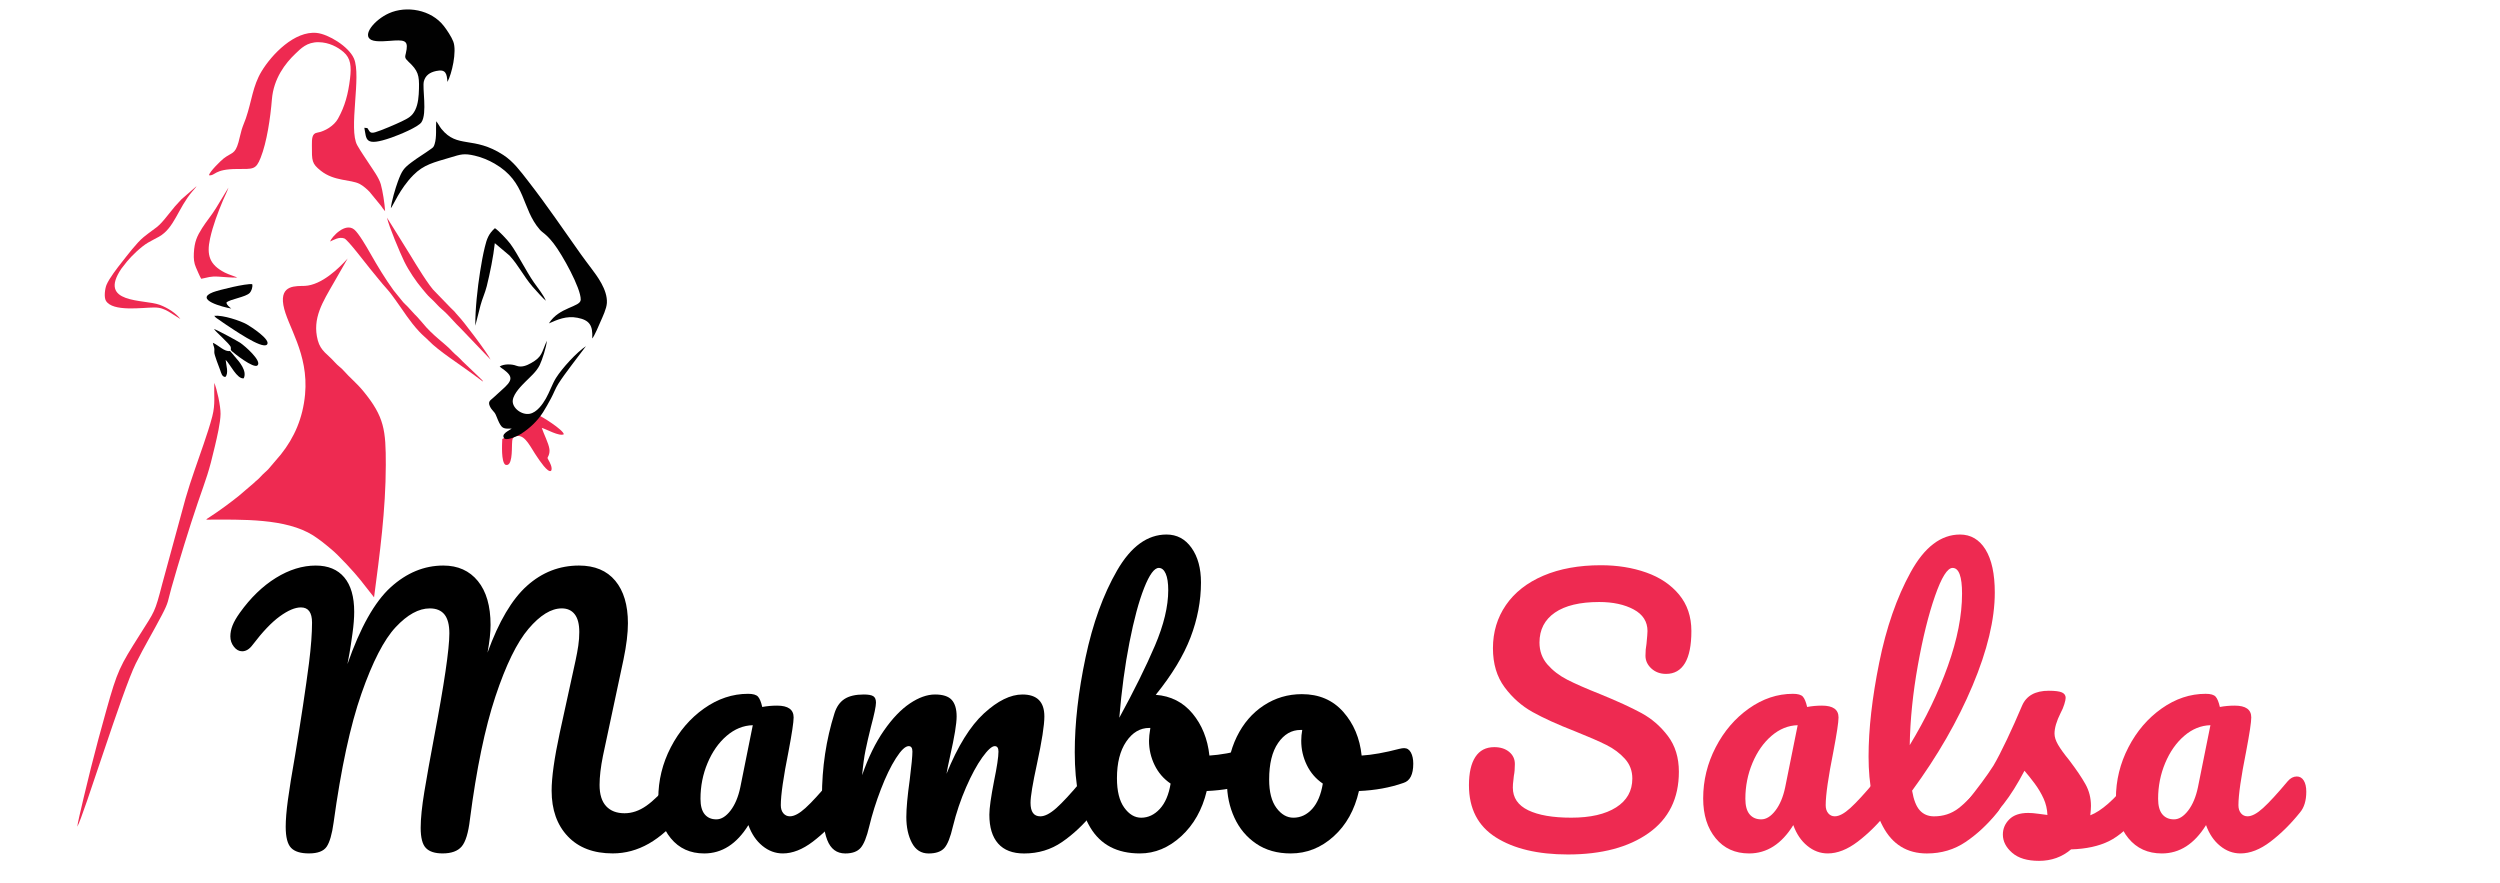
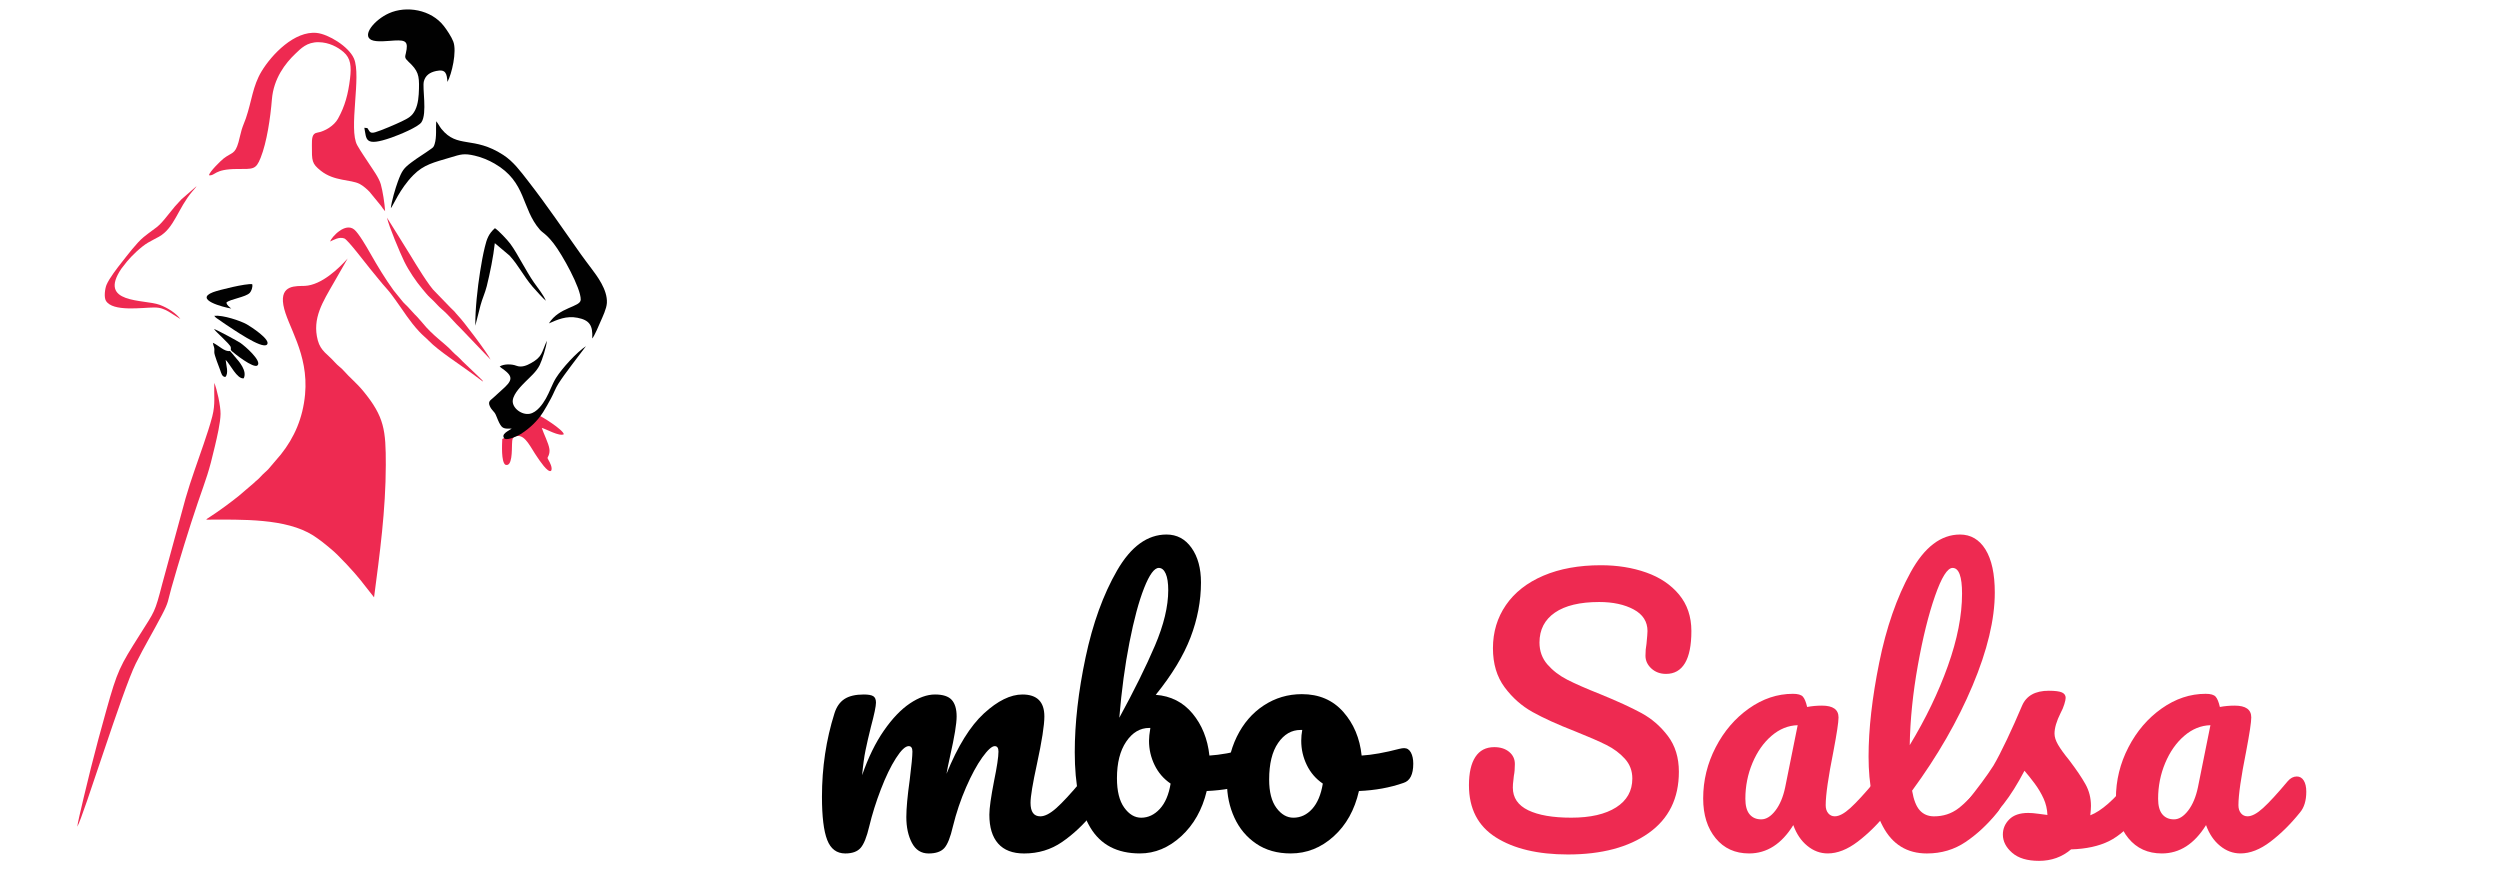
<svg xmlns="http://www.w3.org/2000/svg" version="1.1" baseProfile="tiny" id="Calque_1" x="0px" y="0px" width="200px" height="70.667px" viewBox="0 0 200 70.667" xml:space="preserve">
  <g>
-     <path d="M23.288,67.83c-0.288-0.297-0.432-0.859-0.432-1.688c0-0.557,0.058-1.273,0.176-2.146c0.117-0.873,0.311-2.074,0.581-3.604   c0.468-2.826,0.837-5.274,1.107-7.344c0.162-1.297,0.243-2.377,0.243-3.24c0-0.811-0.297-1.215-0.891-1.215   c-0.468,0-1.031,0.238-1.688,0.715c-0.658,0.477-1.382,1.238-2.174,2.281c-0.252,0.342-0.531,0.514-0.837,0.514   c-0.252,0-0.473-0.122-0.662-0.365c-0.189-0.242-0.283-0.518-0.283-0.823c0-0.288,0.058-0.581,0.175-0.878   c0.117-0.297,0.311-0.634,0.581-1.012c0.864-1.206,1.827-2.138,2.889-2.795c1.062-0.656,2.124-0.985,3.186-0.985   c0.99,0,1.75,0.315,2.281,0.944c0.531,0.631,0.796,1.549,0.796,2.755c0,0.485-0.045,1.058-0.135,1.714   c-0.09,0.658-0.171,1.193-0.243,1.607c-0.072,0.414-0.126,0.701-0.162,0.863c1.026-2.934,2.178-4.981,3.456-6.143   c1.278-1.16,2.682-1.741,4.212-1.741c1.17,0,2.093,0.414,2.768,1.242s1.013,1.998,1.013,3.51c0,0.595-0.081,1.333-0.243,2.214   c0.9-2.484,1.953-4.266,3.159-5.346s2.592-1.62,4.158-1.62c1.26,0,2.228,0.405,2.902,1.215s1.013,1.944,1.013,3.402   c0,0.792-0.117,1.755-0.352,2.889l-1.646,7.722c-0.181,0.9-0.271,1.674-0.271,2.322c0,0.756,0.176,1.322,0.526,1.701   c0.352,0.379,0.842,0.566,1.472,0.566c0.594,0,1.175-0.197,1.742-0.594c0.566-0.395,1.237-1.053,2.011-1.971   c0.216-0.252,0.459-0.379,0.729-0.379c0.233,0,0.418,0.109,0.554,0.324c0.135,0.217,0.202,0.514,0.202,0.893   c0,0.701-0.171,1.26-0.513,1.674c-0.937,1.133-1.863,1.961-2.781,2.482c-0.918,0.523-1.881,0.783-2.889,0.783   c-1.53,0-2.728-0.453-3.592-1.363c-0.863-0.908-1.296-2.127-1.296-3.658c0-1.063,0.216-2.602,0.648-4.617l1.08-4.94   c0.035-0.162,0.099-0.45,0.188-0.864s0.162-0.805,0.216-1.174c0.055-0.369,0.081-0.734,0.081-1.094   c0-0.631-0.121-1.103-0.364-1.418c-0.243-0.314-0.59-0.473-1.039-0.473c-0.847,0-1.733,0.545-2.66,1.634s-1.809,2.894-2.646,5.413   c-0.837,2.521-1.517,5.797-2.039,9.828c-0.126,1.08-0.347,1.805-0.662,2.174s-0.823,0.553-1.525,0.553   c-0.612,0-1.058-0.143-1.336-0.432c-0.279-0.287-0.418-0.828-0.418-1.619c0-0.738,0.099-1.705,0.297-2.902   c0.198-1.197,0.45-2.605,0.756-4.227c0.828-4.355,1.242-7.164,1.242-8.424c0-0.684-0.131-1.188-0.392-1.512   c-0.261-0.324-0.653-0.486-1.174-0.486c-0.882,0-1.792,0.5-2.727,1.499c-0.936,0.999-1.85,2.772-2.741,5.319   s-1.633,5.988-2.228,10.326c-0.126,0.918-0.311,1.559-0.553,1.918c-0.243,0.359-0.716,0.539-1.417,0.539   C24.052,68.275,23.575,68.127,23.288,67.83z" />
-     <path d="M53.663,67.061c-0.666-0.809-0.999-1.871-0.999-3.186c0-1.439,0.333-2.803,0.999-4.09c0.665-1.287,1.552-2.322,2.659-3.105   s2.281-1.175,3.523-1.175c0.396,0,0.661,0.077,0.797,0.229c0.135,0.153,0.247,0.428,0.337,0.824   c0.378-0.072,0.774-0.108,1.188-0.108c0.882,0,1.323,0.315,1.323,0.944c0,0.379-0.136,1.279-0.405,2.701   c-0.414,2.07-0.621,3.51-0.621,4.32c0,0.27,0.067,0.484,0.202,0.646c0.136,0.162,0.311,0.244,0.526,0.244   c0.342,0,0.757-0.221,1.242-0.662c0.486-0.441,1.143-1.156,1.972-2.146c0.216-0.252,0.459-0.379,0.729-0.379   c0.233,0,0.419,0.109,0.554,0.324c0.135,0.217,0.202,0.514,0.202,0.893c0,0.719-0.171,1.277-0.513,1.674   c-0.738,0.918-1.521,1.691-2.35,2.322c-0.828,0.629-1.629,0.943-2.402,0.943c-0.594,0-1.139-0.201-1.634-0.607   c-0.495-0.404-0.868-0.957-1.12-1.66c-0.937,1.512-2.115,2.268-3.537,2.268C55.219,68.275,54.328,67.871,53.663,67.061z    M58.441,64.848c0.36-0.469,0.621-1.09,0.783-1.863l0.999-4.969c-0.756,0.02-1.454,0.303-2.093,0.852s-1.147,1.273-1.525,2.174   c-0.378,0.898-0.566,1.854-0.566,2.861c0,0.559,0.112,0.973,0.337,1.242c0.226,0.27,0.535,0.404,0.932,0.404   C57.703,65.549,58.081,65.314,58.441,64.848z" />
    <path d="M66.176,67.195c-0.279-0.719-0.419-1.871-0.419-3.455c0-2.34,0.333-4.563,0.999-6.67c0.162-0.521,0.428-0.904,0.797-1.146   c0.369-0.243,0.887-0.365,1.553-0.365c0.359,0,0.611,0.046,0.756,0.136c0.144,0.09,0.216,0.261,0.216,0.513   c0,0.288-0.135,0.936-0.405,1.943c-0.18,0.721-0.323,1.346-0.432,1.877s-0.198,1.193-0.27,1.984   c0.485-1.404,1.066-2.592,1.741-3.564c0.675-0.971,1.367-1.695,2.079-2.173c0.711-0.477,1.381-0.716,2.011-0.716   s1.076,0.145,1.337,0.433s0.392,0.729,0.392,1.323c0,0.576-0.171,1.619-0.513,3.131c-0.145,0.648-0.243,1.135-0.297,1.459   c0.899-2.215,1.898-3.824,2.996-4.834c1.099-1.007,2.124-1.512,3.078-1.512c1.17,0,1.755,0.586,1.755,1.756   c0,0.701-0.198,1.971-0.594,3.807c-0.342,1.566-0.513,2.602-0.513,3.105c0,0.719,0.261,1.08,0.783,1.08   c0.359,0,0.787-0.221,1.282-0.662s1.156-1.156,1.984-2.146c0.216-0.252,0.459-0.379,0.729-0.379c0.233,0,0.418,0.109,0.553,0.324   c0.136,0.217,0.203,0.514,0.203,0.893c0,0.719-0.172,1.277-0.514,1.674c-0.773,0.953-1.606,1.736-2.497,2.348   c-0.891,0.613-1.903,0.918-3.037,0.918c-0.918,0-1.611-0.264-2.079-0.795c-0.469-0.531-0.702-1.301-0.702-2.309   c0-0.504,0.126-1.404,0.378-2.701c0.233-1.133,0.351-1.916,0.351-2.348c0-0.289-0.099-0.434-0.297-0.434   c-0.234,0-0.566,0.303-0.999,0.904c-0.432,0.604-0.864,1.4-1.296,2.391s-0.783,2.033-1.053,3.131   c-0.198,0.865-0.428,1.441-0.688,1.729c-0.262,0.289-0.68,0.432-1.256,0.432c-0.594,0-1.039-0.283-1.336-0.85   c-0.298-0.566-0.446-1.256-0.446-2.066c0-0.684,0.09-1.674,0.271-2.969c0.144-1.152,0.216-1.908,0.216-2.268   c0-0.289-0.099-0.434-0.297-0.434c-0.271,0-0.612,0.324-1.026,0.973s-0.814,1.477-1.201,2.484   c-0.388,1.008-0.698,1.998-0.932,2.969c-0.198,0.848-0.428,1.418-0.688,1.715s-0.671,0.445-1.229,0.445   C66.936,68.275,66.455,67.916,66.176,67.195z" />
    <path d="M100.696,60.203c0.126,0.234,0.188,0.531,0.188,0.891c0,0.451-0.063,0.797-0.188,1.039c-0.126,0.244-0.324,0.41-0.594,0.5   c-1.08,0.379-2.269,0.594-3.564,0.648c-0.36,1.494-1.039,2.699-2.038,3.617s-2.103,1.377-3.308,1.377   c-1.818,0-3.142-0.691-3.97-2.078s-1.241-3.393-1.241-6.021c0-2.322,0.287-4.846,0.863-7.573s1.418-5.049,2.524-6.966   c1.107-1.917,2.426-2.875,3.956-2.875c0.827,0,1.494,0.355,1.998,1.066c0.504,0.711,0.756,1.633,0.756,2.768   c0,1.476-0.279,2.942-0.837,4.4c-0.559,1.458-1.485,2.988-2.781,4.59c1.206,0.09,2.188,0.59,2.943,1.498   c0.756,0.91,1.205,2.029,1.35,3.361c0.846-0.053,1.854-0.232,3.024-0.539c0.107-0.035,0.233-0.055,0.378-0.055   C100.389,59.852,100.57,59.969,100.696,60.203z M92.785,64.713c0.432-0.469,0.72-1.145,0.864-2.025   c-0.559-0.379-0.985-0.873-1.283-1.486c-0.297-0.611-0.445-1.258-0.445-1.943c0-0.252,0.036-0.594,0.108-1.025h-0.081   c-0.738,0-1.354,0.363-1.85,1.094c-0.495,0.729-0.742,1.705-0.742,2.93c0,1.025,0.192,1.809,0.58,2.348   c0.387,0.541,0.841,0.811,1.363,0.811C91.857,65.414,92.353,65.18,92.785,64.713z M91.529,47.041   c-0.423,1.07-0.814,2.523-1.174,4.359c-0.36,1.837-0.631,3.844-0.811,6.021c1.188-2.178,2.138-4.1,2.849-5.764   c0.711-1.666,1.066-3.146,1.066-4.441c0-0.576-0.067-1.018-0.202-1.324c-0.135-0.305-0.32-0.459-0.554-0.459   C92.343,45.434,91.952,45.97,91.529,47.041z" />
    <path d="M112.873,60.203c0.125,0.234,0.188,0.531,0.188,0.891c0,0.865-0.26,1.377-0.783,1.539c-1.08,0.379-2.268,0.594-3.563,0.648   c-0.344,1.512-1.018,2.723-2.025,3.631c-1.008,0.91-2.152,1.363-3.43,1.363c-1.08,0-2.002-0.26-2.767-0.783   c-0.766-0.521-1.346-1.215-1.741-2.078c-0.396-0.863-0.595-1.799-0.595-2.809c0-1.367,0.261-2.586,0.783-3.658   c0.522-1.07,1.242-1.908,2.16-2.511c0.918-0.603,1.936-0.904,3.051-0.904c1.369,0,2.471,0.472,3.309,1.417   c0.836,0.945,1.326,2.111,1.471,3.496c0.846-0.053,1.854-0.232,3.025-0.539c0.143-0.035,0.27-0.055,0.377-0.055   C112.566,59.852,112.746,59.969,112.873,60.203z M104.975,64.713c0.422-0.469,0.707-1.145,0.85-2.025   c-0.557-0.379-0.984-0.873-1.281-1.486c-0.297-0.611-0.445-1.258-0.445-1.943c0-0.287,0.027-0.576,0.08-0.863h-0.135   c-0.721,0-1.318,0.346-1.795,1.039c-0.479,0.693-0.717,1.67-0.717,2.93c0,0.99,0.193,1.746,0.582,2.268   c0.387,0.523,0.84,0.783,1.363,0.783C104.053,65.414,104.551,65.18,104.975,64.713z" />
    <path fill="#EE2A51" d="M119.676,66.994c-1.439-0.91-2.16-2.299-2.16-4.172c0-0.99,0.172-1.746,0.514-2.268   s0.846-0.783,1.512-0.783c0.486,0,0.883,0.125,1.188,0.377c0.307,0.254,0.459,0.576,0.459,0.973c0,0.359-0.025,0.676-0.08,0.945   c0,0.072-0.014,0.197-0.041,0.377c-0.027,0.182-0.041,0.369-0.041,0.568c0,0.809,0.41,1.412,1.229,1.809   c0.82,0.396,1.967,0.594,3.443,0.594c1.529,0,2.727-0.273,3.592-0.824c0.863-0.549,1.295-1.318,1.295-2.309   c0-0.611-0.197-1.137-0.594-1.578s-0.891-0.811-1.484-1.107s-1.432-0.662-2.512-1.094c-1.387-0.539-2.516-1.053-3.389-1.539   s-1.619-1.147-2.24-1.984s-0.932-1.877-0.932-3.118c0-1.296,0.346-2.448,1.039-3.456s1.691-1.791,2.996-2.35   c1.307-0.557,2.84-0.836,4.604-0.836c1.314,0,2.521,0.193,3.619,0.58s1.975,0.977,2.633,1.768c0.656,0.793,0.984,1.766,0.984,2.916   c0,1.135-0.17,1.99-0.512,2.566c-0.344,0.576-0.848,0.863-1.514,0.863c-0.467,0-0.859-0.145-1.174-0.432   c-0.314-0.288-0.473-0.631-0.473-1.026c0-0.342,0.027-0.657,0.082-0.944c0.053-0.541,0.08-0.883,0.08-1.027   c0-0.756-0.369-1.331-1.107-1.728c-0.738-0.396-1.656-0.594-2.754-0.594c-1.547,0-2.73,0.284-3.551,0.851   c-0.818,0.566-1.229,1.363-1.229,2.389c0,0.686,0.213,1.27,0.635,1.756c0.424,0.486,0.949,0.891,1.58,1.215   s1.512,0.711,2.646,1.161c1.367,0.558,2.465,1.062,3.293,1.511c0.828,0.451,1.535,1.063,2.121,1.838   c0.584,0.773,0.877,1.727,0.877,2.861c0,2.125-0.807,3.758-2.416,4.9c-1.611,1.143-3.768,1.715-6.467,1.715   C123.033,68.357,121.115,67.902,119.676,66.994z" />
    <path fill="#EE2A51" d="M137.254,67.061c-0.666-0.809-1-1.871-1-3.186c0-1.439,0.334-2.803,1-4.09   c0.664-1.287,1.551-2.322,2.658-3.105s2.281-1.175,3.523-1.175c0.396,0,0.662,0.077,0.797,0.229   c0.135,0.153,0.248,0.428,0.338,0.824c0.377-0.072,0.773-0.108,1.188-0.108c0.883,0,1.324,0.315,1.324,0.944   c0,0.379-0.137,1.279-0.406,2.701c-0.414,2.07-0.621,3.51-0.621,4.32c0,0.27,0.068,0.484,0.203,0.646s0.311,0.244,0.525,0.244   c0.342,0,0.758-0.221,1.242-0.662c0.486-0.441,1.143-1.156,1.973-2.146c0.215-0.252,0.459-0.379,0.729-0.379   c0.232,0,0.418,0.109,0.553,0.324c0.135,0.217,0.203,0.514,0.203,0.893c0,0.719-0.172,1.277-0.514,1.674   c-0.738,0.918-1.521,1.691-2.35,2.322c-0.828,0.629-1.629,0.943-2.402,0.943c-0.594,0-1.139-0.201-1.633-0.607   c-0.496-0.404-0.869-0.957-1.121-1.66c-0.936,1.512-2.115,2.268-3.537,2.268C138.811,68.275,137.918,67.871,137.254,67.061z    M142.031,64.848c0.361-0.469,0.621-1.09,0.783-1.863l1-4.969c-0.756,0.02-1.455,0.303-2.094,0.852s-1.146,1.273-1.525,2.174   c-0.377,0.898-0.566,1.854-0.566,2.861c0,0.559,0.113,0.973,0.338,1.242s0.535,0.404,0.932,0.404   C141.293,65.549,141.672,65.314,142.031,64.848z" />
    <path fill="#EE2A51" d="M160.08,62.443c0.137,0.217,0.203,0.514,0.203,0.893c0,0.719-0.172,1.277-0.512,1.674   c-0.775,0.953-1.617,1.736-2.525,2.348c-0.91,0.613-1.939,0.918-3.092,0.918c-1.584,0-2.758-0.719-3.523-2.16   c-0.766-1.439-1.146-3.303-1.146-5.588c0-2.195,0.283-4.698,0.85-7.506c0.566-2.809,1.404-5.221,2.512-7.236   c1.105-2.016,2.424-3.024,3.955-3.024c0.863,0,1.543,0.401,2.039,1.201c0.494,0.801,0.742,1.949,0.742,3.443   c0,2.142-0.594,4.626-1.783,7.452c-1.188,2.826-2.799,5.625-4.832,8.396c0.125,0.738,0.332,1.266,0.621,1.58   c0.287,0.314,0.666,0.473,1.133,0.473c0.738,0,1.387-0.211,1.945-0.635c0.557-0.424,1.268-1.148,2.133-2.174   c0.215-0.252,0.459-0.379,0.729-0.379C159.762,62.119,159.945,62.229,160.08,62.443z M154.803,47.676   c-0.523,1.494-0.982,3.348-1.377,5.562c-0.396,2.214-0.613,4.339-0.648,6.372c1.277-2.105,2.295-4.217,3.051-6.332   s1.135-4.045,1.135-5.791c0-1.368-0.252-2.053-0.756-2.053C155.793,45.434,155.324,46.182,154.803,47.676z" />
    <path fill="#EE2A51" d="M160.973,68.223c-0.496-0.432-0.744-0.918-0.744-1.459c0-0.467,0.172-0.873,0.514-1.215   s0.846-0.514,1.512-0.514c0.234,0,0.508,0.023,0.824,0.068c0.314,0.045,0.553,0.076,0.715,0.094   c-0.018-0.467-0.121-0.908-0.311-1.322s-0.428-0.814-0.715-1.201c-0.289-0.387-0.559-0.725-0.811-1.014   c-0.559,1.063-1.111,1.945-1.66,2.646c-0.549,0.703-1.148,1.369-1.795,1.998c-0.324,0.324-0.666,0.486-1.027,0.486   c-0.287,0-0.521-0.104-0.701-0.311s-0.27-0.463-0.27-0.77c0-0.359,0.125-0.693,0.377-0.998l0.352-0.434   c0.99-1.223,1.736-2.23,2.24-3.023c0.307-0.521,0.666-1.219,1.08-2.092s0.82-1.777,1.215-2.714   c0.342-0.792,1.055-1.188,2.133-1.188c0.504,0,0.855,0.045,1.055,0.135c0.197,0.091,0.297,0.234,0.297,0.433   c0,0.108-0.037,0.279-0.109,0.513c-0.072,0.234-0.17,0.469-0.297,0.701c-0.324,0.648-0.486,1.199-0.486,1.648   c0,0.27,0.096,0.566,0.285,0.891c0.188,0.324,0.48,0.729,0.877,1.215c0.576,0.756,1.012,1.4,1.309,1.932   c0.297,0.529,0.445,1.111,0.445,1.74c0,0.18-0.018,0.432-0.053,0.756c0.881-0.342,1.916-1.25,3.105-2.727   c0.215-0.252,0.459-0.379,0.729-0.379c0.232,0,0.418,0.109,0.553,0.324c0.135,0.217,0.203,0.514,0.203,0.893   c0,0.684-0.172,1.24-0.514,1.674c-0.9,1.115-1.76,1.875-2.578,2.281c-0.818,0.404-1.832,0.625-3.037,0.66   c-0.721,0.613-1.576,0.918-2.564,0.918C162.182,68.869,161.467,68.654,160.973,68.223z" />
    <path fill="#EE2A51" d="M170.273,67.061c-0.666-0.809-1-1.871-1-3.186c0-1.439,0.334-2.803,1-4.09   c0.664-1.287,1.551-2.322,2.658-3.105s2.281-1.175,3.523-1.175c0.396,0,0.662,0.077,0.797,0.229   c0.135,0.153,0.248,0.428,0.338,0.824c0.377-0.072,0.773-0.108,1.188-0.108c0.883,0,1.324,0.315,1.324,0.944   c0,0.379-0.137,1.279-0.406,2.701c-0.414,2.07-0.621,3.51-0.621,4.32c0,0.27,0.068,0.484,0.203,0.646s0.311,0.244,0.525,0.244   c0.342,0,0.758-0.221,1.242-0.662c0.486-0.441,1.143-1.156,1.973-2.146c0.215-0.252,0.459-0.379,0.729-0.379   c0.232,0,0.418,0.109,0.553,0.324c0.135,0.217,0.203,0.514,0.203,0.893c0,0.719-0.172,1.277-0.514,1.674   c-0.738,0.918-1.521,1.691-2.35,2.322c-0.828,0.629-1.629,0.943-2.402,0.943c-0.594,0-1.139-0.201-1.633-0.607   c-0.496-0.404-0.869-0.957-1.121-1.66c-0.936,1.512-2.115,2.268-3.537,2.268C171.83,68.275,170.938,67.871,170.273,67.061z    M175.051,64.848c0.361-0.469,0.621-1.09,0.783-1.863l1-4.969c-0.756,0.02-1.455,0.303-2.094,0.852s-1.146,1.273-1.525,2.174   c-0.377,0.898-0.566,1.854-0.566,2.861c0,0.559,0.113,0.973,0.338,1.242s0.535,0.404,0.932,0.404   C174.313,65.549,174.691,65.314,175.051,64.848z" />
  </g>
  <g>
    <path fill-rule="evenodd" fill="#EE2A51" d="M30.864,37.202c0.003-2.778-0.105-3.852-1.812-5.925   c-0.52-0.633-1.104-1.101-1.497-1.559c-0.248-0.291-0.521-0.45-0.78-0.747c-0.543-0.621-1.119-0.875-1.351-1.74   c-0.473-1.769,0.415-3.099,1.283-4.623l1.106-1.929c-0.704,0.793-2.093,2.13-3.427,2.192c-0.669,0.031-2.004-0.128-1.717,1.534   c0.288,1.661,2.044,3.851,1.735,7.159c-0.174,1.863-0.846,3.427-1.934,4.792l-1.019,1.196c-0.149,0.157-0.4,0.353-0.583,0.563   c-0.218,0.251-0.368,0.329-0.572,0.537l-1.193,1.02c-0.662,0.53-1.548,1.187-2.276,1.657l-0.257,0.169   c-0.061,0.056-0.016,0.009-0.065,0.075c2.891-0.009,6.364-0.114,8.547,1.262c0.277,0.176,0.49,0.341,0.737,0.523   c0.254,0.185,0.441,0.368,0.672,0.549c0.603,0.475,1.976,1.98,2.383,2.506l1.08,1.375C30.381,44.315,30.859,40.787,30.864,37.202z" />
    <path fill-rule="evenodd" fill="#EE2A51" d="M16.719,14.021c0.511,0.07,0.375-0.498,2.245-0.501   c1.283-0.003,1.502,0.071,1.886-0.894c0.499-1.25,0.784-3.21,0.902-4.672c0.136-1.679,1.075-2.894,1.88-3.657   c0.432-0.409,0.912-0.937,1.861-0.922c0.83,0.012,1.531,0.39,1.994,0.791c0.575,0.499,0.634,1.142,0.515,2.129   c-0.149,1.223-0.4,2.19-0.964,3.203c-0.31,0.555-1.032,1.011-1.672,1.116c-0.418,0.068-0.413,0.504-0.414,1.005   c-0.004,1.262-0.016,1.46,0.714,2.042c1.074,0.854,2.383,0.681,3.108,1.054c0.273,0.14,0.617,0.446,0.786,0.627l0.929,1.134   c0.054,0.075,0.096,0.14,0.14,0.204l0.179,0.218c-0.031-0.593-0.191-1.613-0.343-2.154c-0.146-0.521-0.64-1.186-0.914-1.608   c-0.323-0.502-0.671-0.986-0.969-1.513c-0.722-1.275,0.35-5.553-0.268-6.948c-0.429-0.969-2.051-1.944-2.972-2.04   c-1.778-0.186-3.609,1.732-4.419,3.077c-0.711,1.18-0.782,2.377-1.252,3.751c-0.112,0.323-0.243,0.596-0.339,0.919   c-0.103,0.343-0.158,0.666-0.255,1.005c-0.283,0.987-0.528,0.782-1.189,1.294C17.676,12.846,16.754,13.74,16.719,14.021z" />
    <path fill-rule="evenodd" fill="#EE2A51" d="M6.183,66.136c0.499-0.848,3.588-10.857,4.68-13.055   c0.669-1.348,1.395-2.549,2.085-3.873c0.573-1.094,0.456-1.082,0.765-2.174c0.574-2.031,1.454-4.901,2.112-6.822   c0.693-2.022,0.869-2.37,1.375-4.547c0.161-0.693,0.435-1.832,0.444-2.549c0.008-0.645-0.284-1.966-0.501-2.486   c-0.038,1.009,0.099,1.676-0.16,2.681c-0.192,0.745-0.45,1.498-0.69,2.212c-0.496,1.469-1.013,2.83-1.45,4.352l-1.865,6.843   c-0.599,2.309-0.58,2.133-1.79,4.053c-1.606,2.543-1.785,2.846-2.684,6.059c-0.424,1.516-0.838,3.033-1.225,4.582   C7.174,61.833,6.199,65.774,6.183,66.136z" />
    <path fill-rule="evenodd" fill="#EE2A51" d="M26.405,19.322c0.296-0.126,0.715-0.4,1.14-0.247c0.283,0.101,1.76,2.067,2.07,2.435   c0.459,0.545,0.881,1.104,1.355,1.624c0.21,0.231,0.448,0.559,0.65,0.839c0.686,0.946,1.135,1.713,1.934,2.572   c0.255,0.276,0.51,0.468,0.762,0.729c0.764,0.79,2.447,1.869,3.433,2.598l0.897,0.662c-0.056-0.126-0.053-0.109-0.182-0.231   c-0.082-0.077-0.134-0.129-0.213-0.207l-1.231-1.174c-0.164-0.173-0.238-0.254-0.4-0.402c-0.149-0.135-0.286-0.24-0.417-0.384   c-0.631-0.699-1.554-1.243-2.451-2.36c-0.122-0.152-0.252-0.272-0.377-0.425c-0.073-0.088-0.105-0.108-0.189-0.192l-0.584-0.638   c-0.142-0.147-0.268-0.243-0.396-0.405l-0.718-0.886c-0.656-0.898-1.303-1.972-1.86-2.952c-0.307-0.542-0.933-1.624-1.291-1.916   C27.619,17.775,26.545,18.939,26.405,19.322z" />
    <path fill-rule="evenodd" fill="#EE2A51" d="M14.43,25.521c-0.321-0.439-0.991-0.892-1.663-1.138   c-1.252-0.456-4.969-0.055-3.058-2.888l0.454-0.579c0.359-0.436,1.104-1.166,1.669-1.499c0.3-0.177,0.581-0.309,0.892-0.483   c1.229-0.692,1.513-2.272,2.67-3.629c0.086-0.102,0.284-0.314,0.33-0.411l-1.212,1.056c-0.465,0.498-0.557,0.593-1.042,1.21   c-0.9,1.147-0.917,0.95-1.975,1.805c-0.544,0.439-1.317,1.466-1.758,2.023c-0.326,0.414-0.995,1.269-1.216,1.801   c-0.125,0.3-0.215,0.987-0.049,1.27c0.539,0.911,2.926,0.543,3.849,0.541c0.52-0.001,0.781,0.118,1.164,0.327L14.43,25.521z" />
    <path fill-rule="evenodd" fill="#EE2A51" d="M40.181,35.121c-0.021,0.5-0.086,1.793,0.236,2.053   c0.58,0.234,0.525-1.188,0.544-1.617c0.02-0.418,0.005-0.634,0.425-0.677c0.665-0.069,1.066,0.937,1.605,1.702   c0.119,0.17,0.844,1.298,1.1,1.079c0.139-0.228-0.113-0.687-0.214-0.861c-0.124-0.213-0.071-0.157,0.016-0.37   c0.061-0.15,0.085-0.328,0.06-0.509c-0.064-0.466-0.464-1.229-0.611-1.69c0.34,0.083,1.4,0.705,1.764,0.511   c-0.044-0.362-1.808-1.461-2.016-1.516c-0.156,0.191-1.051,1.04-1.242,1.158C41.336,34.7,40.339,35.001,40.181,35.121z" />
    <path fill-rule="evenodd" fill="#EE2A51" d="M39.246,28.771c-0.258-0.548-2.203-3.118-2.604-3.518   c-0.109-0.109-0.18-0.212-0.283-0.329c-0.1-0.112-0.206-0.19-0.308-0.302l-1.221-1.261c-0.463-0.4-1.593-2.268-1.98-2.909   c-0.306-0.507-0.619-0.985-0.935-1.508l-0.957-1.533c0.138,0.666,1.056,2.84,1.383,3.512c0.352,0.72,0.963,1.63,1.459,2.207   c0.187,0.215,0.407,0.506,0.592,0.668c0.188,0.167,0.444,0.423,0.611,0.611c0.178,0.202,0.431,0.391,0.633,0.589   c0.417,0.409,0.782,0.854,1.195,1.249L39.246,28.771z" />
-     <path fill-rule="evenodd" fill="#EE2A51" d="M16.1,22.303c0.541-0.108,0.747-0.214,1.371-0.173   c0.477,0.032,1.033,0.084,1.509,0.078c-0.107-0.076-0.655-0.226-0.999-0.403c-1.213-0.625-1.469-1.385-1.176-2.722   c0.23-1.053,0.633-2.101,1.045-3.08c0.129-0.305,0.339-0.703,0.425-0.995l-1.011,1.668c-0.35,0.566-0.742,1.015-1.097,1.576   c-0.402,0.639-0.613,1.076-0.659,2.002c-0.022,0.436,0.01,0.79,0.168,1.143C15.751,21.567,16.019,22.203,16.1,22.303z" />
  </g>
  <g>
    <path fill-rule="evenodd" fill="#010101" d="M31.267,16.655c0.187-0.198,0.709-1.544,1.798-2.645   c0.843-0.851,1.625-1.011,3.006-1.423c0.776-0.232,1.035-0.34,1.914-0.133c0.58,0.135,1.108,0.362,1.579,0.633   c2.564,1.475,2.131,3.564,3.618,5.281c0.245,0.282,0.484,0.312,1.107,1.107c0.675,0.861,2.189,3.578,2.169,4.5   c-0.014,0.599-1.732,0.579-2.545,1.897c0.675-0.295,1.384-0.627,2.29-0.449c0.955,0.189,1.236,0.601,1.175,1.655   c0.162-0.154,0.576-1.147,0.661-1.342c0.171-0.393,0.485-1.033,0.512-1.501c0.06-1.064-0.807-2.177-1.249-2.771   c-0.3-0.402-0.557-0.735-0.845-1.14c-1.448-2.032-2.655-3.843-4.223-5.858c-0.592-0.762-1.164-1.545-1.975-2.071   c-2.395-1.553-3.651-0.481-4.945-2.082c-0.151-0.188-0.287-0.47-0.418-0.613c-0.038,0.539,0.049,1.261-0.123,1.819   c-0.078,0.258-0.129,0.276-0.292,0.395c-0.529,0.384-1.062,0.695-1.561,1.073c-0.62,0.467-0.766,0.657-1.092,1.542   C31.648,15.012,31.314,16.128,31.267,16.655z" />
    <path fill-rule="evenodd" fill="#010101" d="M29.392,10.247l-0.245-0.026c0.181,0.933,0,1.545,2.172,0.785   c0.627-0.219,2.143-0.844,2.399-1.229c0.474-0.711,0.05-2.755,0.194-3.281c0.125-0.458,0.465-0.707,0.98-0.816   c0.767-0.164,0.854,0.192,0.903,0.873c0.347-0.618,0.766-2.438,0.469-3.224c-0.146-0.387-0.521-0.944-0.749-1.238   c-1.027-1.333-3.011-1.655-4.403-1.027c-1.161,0.524-2.178,1.768-1.398,2.132c0.423,0.198,1.358,0.071,1.86,0.045   c0.896-0.044,1.11,0.087,0.896,1.011c-0.071,0.304-0.118,0.381,0.204,0.679c0.783,0.726,0.873,1.096,0.844,2.169   c-0.015,0.588-0.063,1.211-0.295,1.687c-0.25,0.514-0.555,0.666-1.095,0.929c-0.431,0.209-1.634,0.728-2.115,0.866   C29.557,10.715,29.563,10.468,29.392,10.247z" />
    <path fill-rule="evenodd" fill="#010101" d="M39.974,29.322l0.148,0.122c0.082,0.056,0.125,0.082,0.181,0.125   c0.774,0.585,0.692,0.888-0.183,1.652l-0.619,0.564c-0.204,0.212-0.501,0.295-0.32,0.698c0.163,0.363,0.355,0.416,0.482,0.702   c0.129,0.291,0.215,0.564,0.372,0.812c0.207,0.33,0.435,0.297,0.902,0.292c-0.183,0.15-0.949,0.447-0.555,0.814   c0.301,0.124,1.061-0.24,1.287-0.384c0.706-0.449,1.33-1.039,1.776-1.738c0.231-0.363,0.425-0.725,0.639-1.118   c0.202-0.371,0.357-0.802,0.573-1.144c0.549-0.869,1.604-2.186,2.22-3.025c-0.752,0.495-1.915,1.776-2.396,2.542   c-0.299,0.478-0.514,1.133-0.819,1.664c-0.255,0.444-0.708,1.093-1.283,1.203c-0.649,0.123-1.441-0.48-1.355-1.095   c0.077-0.557,0.739-1.193,1.009-1.468c0.361-0.367,0.879-0.792,1.145-1.337c0.19-0.393,0.542-1.456,0.569-1.941   c-0.427,0.958-0.36,1.282-1.26,1.785c-0.333,0.187-0.757,0.379-1.187,0.21C40.934,29.112,40.29,29.106,39.974,29.322z" />
    <path fill-rule="evenodd" fill="#010101" d="M38.024,26.057l0.417-1.632c0.146-0.55,0.361-0.976,0.498-1.524   c0.254-1.021,0.533-2.384,0.646-3.448l1.176,0.991c0.762,0.834,1.059,1.56,1.852,2.501c0.178,0.21,0.921,1.026,1.057,1.116   c-0.189-0.471-0.679-1.068-0.963-1.476c-0.313-0.452-0.646-1.038-0.938-1.544c-0.297-0.512-0.604-1.076-0.945-1.538   c-0.232-0.315-0.942-1.065-1.229-1.249c-0.509,0.456-0.647,0.852-0.809,1.513c-0.156,0.643-0.272,1.297-0.376,1.956   C38.203,23.018,38.015,24.722,38.024,26.057z" />
    <path fill-rule="evenodd" fill="#010101" d="M18.502,24.683c-0.142-0.116-0.363-0.272-0.388-0.478   c0.268-0.275,1.558-0.43,1.873-0.782c0.114-0.127,0.251-0.443,0.191-0.689c-0.486-0.07-2.675,0.464-3.139,0.644   C15.521,23.963,17.834,24.574,18.502,24.683z" />
    <path fill-rule="evenodd" fill="#010101" d="M18.027,30.157c0.29-0.291,0.057-0.957,0.026-1.368   c0.351,0.329,0.917,1.566,1.446,1.477c0.288-0.587-0.354-1.334-0.701-1.723c-0.144-0.163-0.237-0.304-0.397-0.464   c-0.436,0.085-0.87-0.432-1.372-0.654c0.057,0.38,0.152,0.275,0.115,0.756c-0.014,0.188,0.38,1.189,0.471,1.431   C17.7,29.84,17.751,30.148,18.027,30.157z" />
    <path fill-rule="evenodd" fill="#010101" d="M17.141,25.263c0.083,0.148,0.29,0.255,0.448,0.365   c0.166,0.116,0.321,0.233,0.496,0.345c0.438,0.279,2.874,1.997,3.269,1.598c0.37-0.373-1.302-1.449-1.604-1.621   C19.236,25.66,17.844,25.193,17.141,25.263z" />
    <path fill-rule="evenodd" fill="#010101" d="M17.116,26.319c0.18,0.272,1.292,1.209,1.344,1.454   c0.042,0.197-0.063,0.177,0.094,0.327c0.12,0.116,1.742,1.426,2.048,1.13c0.365-0.352-0.998-1.54-1.354-1.785   C19.006,27.279,17.332,26.372,17.116,26.319z" />
  </g>
  <g>
</g>
  <g>
</g>
  <g>
</g>
  <g>
</g>
  <g>
</g>
  <g>
</g>
</svg>